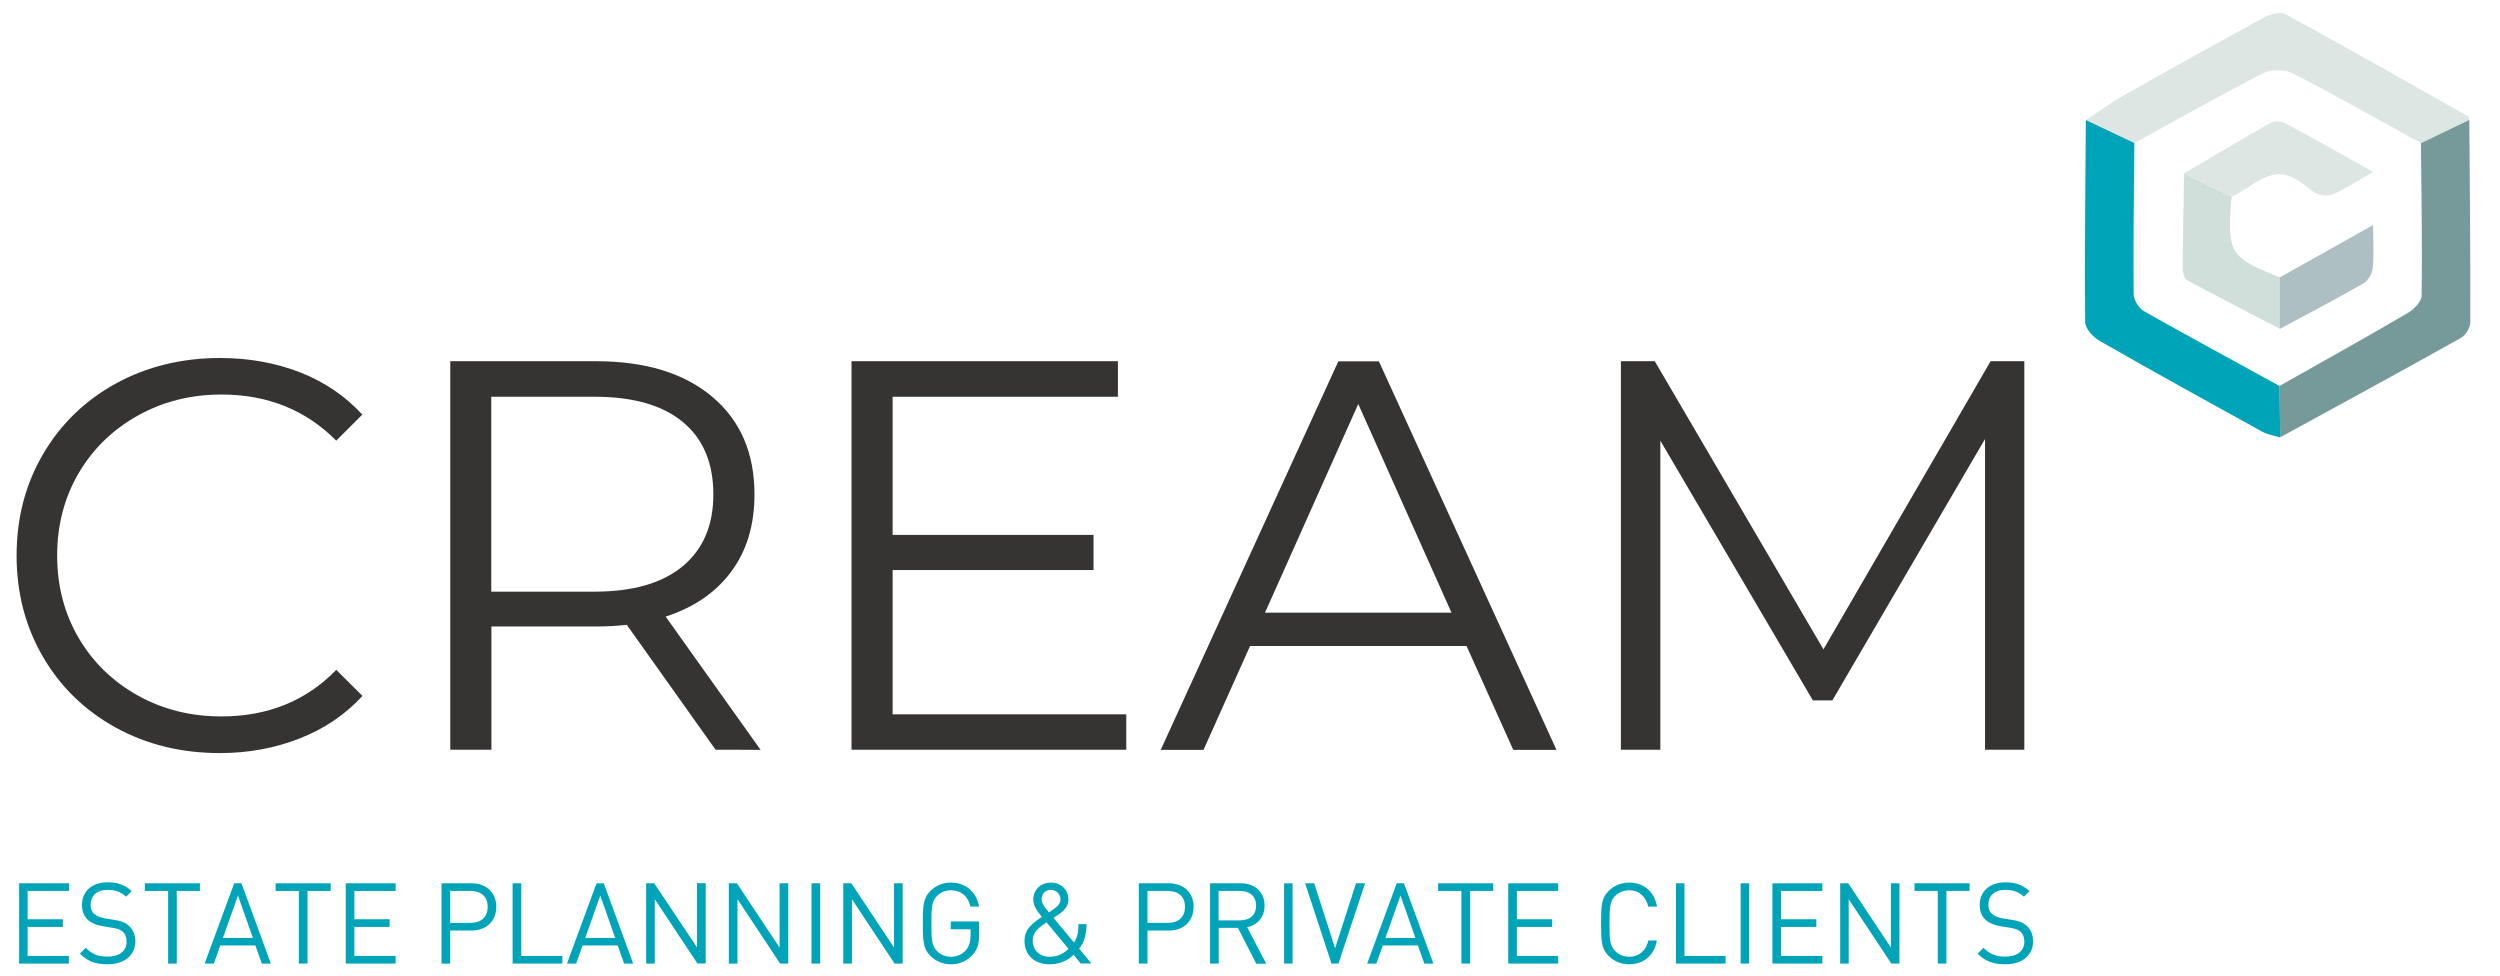
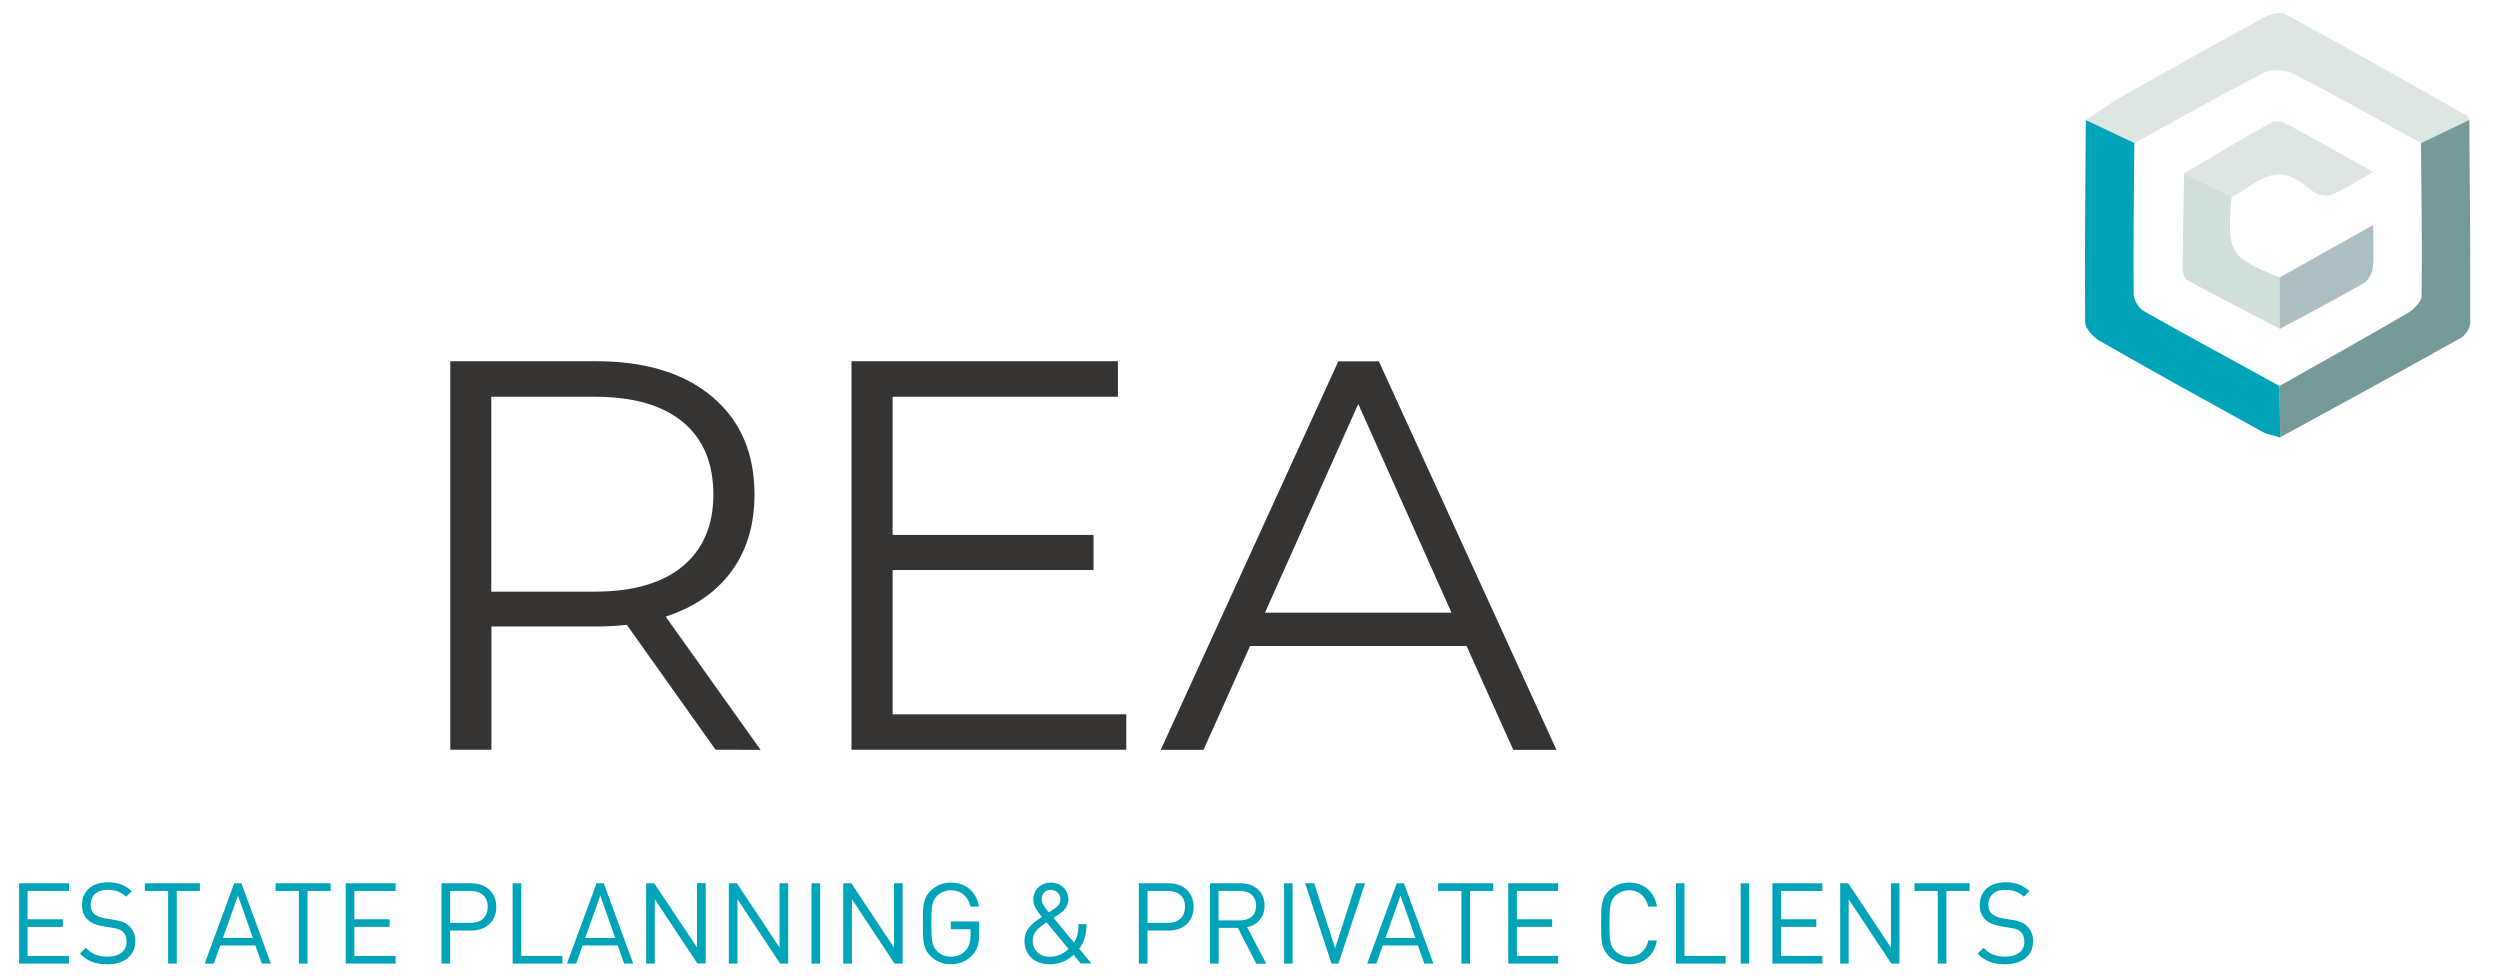
<svg xmlns="http://www.w3.org/2000/svg" version="1.1" id="Layer_1" x="0px" y="0px" viewBox="0 0 179.33 70" style="enable-background:new 0 0 179.33 70;" xml:space="preserve">
  <style type="text/css">
	.st0{fill:#353433;}
	.st1{fill:#DEE6E4;}
	.st2{fill:#00A4B9;}
	.st3{fill:#769A99;}
	.st4{fill:#D1DFDB;}
	.st5{fill:#ADBFC3;}
</style>
  <g>
-     <path class="st0" d="M8.3,52.19c-2.21-1.22-3.96-2.91-5.22-5.08c-1.26-2.16-1.89-4.58-1.89-7.26c0-2.68,0.63-5.1,1.89-7.26   c1.26-2.16,3.01-3.86,5.23-5.08c2.23-1.22,4.73-1.83,7.48-1.83c2.07,0,3.98,0.35,5.74,1.03c1.75,0.69,3.24,1.7,4.46,3.03   l-1.87,1.87c-2.18-2.2-4.92-3.31-8.24-3.31c-2.2,0-4.21,0.51-6.01,1.52s-3.22,2.39-4.24,4.14c-1.02,1.75-1.53,3.72-1.53,5.89   s0.51,4.14,1.53,5.89c1.02,1.75,2.44,3.13,4.24,4.14c1.8,1.01,3.81,1.51,6.01,1.51c3.34,0,6.09-1.12,8.24-3.34L26,49.92   c-1.22,1.33-2.72,2.35-4.48,3.04c-1.77,0.7-3.68,1.06-5.75,1.06C13.01,54.02,10.52,53.41,8.3,52.19" />
    <path class="st0" d="M48.98,40.61c1.46-1.22,2.19-2.93,2.19-5.14c0-2.26-0.73-3.99-2.19-5.2c-1.46-1.21-3.57-1.81-6.33-1.81h-7.41   v13.98h7.41C45.4,42.44,47.52,41.83,48.98,40.61 M51.33,53.78l-6.37-8.96c-0.72,0.08-1.46,0.12-2.23,0.12h-7.48v8.84h-2.95V25.91   h10.43c3.56,0,6.34,0.85,8.36,2.55c2.02,1.7,3.03,4.03,3.03,7.01c0,2.18-0.55,4.02-1.65,5.51c-1.1,1.5-2.67,2.58-4.72,3.25   l6.81,9.56C54.55,53.78,51.33,53.78,51.33,53.78z" />
  </g>
  <polygon class="st0" points="80.79,51.24 80.79,53.78 61.08,53.78 61.08,25.91 80.19,25.91 80.19,28.46 64.03,28.46 64.03,38.37   78.44,38.37 78.44,40.89 64.03,40.89 64.03,51.24 " />
  <path class="st0" d="M104.12,43.95l-6.69-14.97l-6.69,14.97H104.12z M105.2,46.34H89.67l-3.34,7.45h-3.07L96,25.92h2.91l12.74,27.87  h-3.1L105.2,46.34z" />
-   <polygon class="st0" points="145.21,25.91 145.21,53.78 142.39,53.78 142.39,31.49 131.44,50.24 130.04,50.24 119.1,31.61   119.1,53.78 116.27,53.78 116.27,25.91 118.7,25.91 130.8,46.58 142.79,25.91 " />
  <g>
    <path class="st1" d="M149.62,8.61c0.87-0.57,1.71-1.18,2.61-1.7c3.37-1.91,6.76-3.8,10.16-5.65c0.44-0.24,1.18-0.44,1.55-0.24   c4.38,2.38,8.72,4.85,13.06,7.3c0.07,0.04,0.1,0.17,0.14,0.27c-1.16,0.56-2.32,1.12-3.47,1.68c-3.07-1.69-6.11-3.42-9.23-5.02   c-0.57-0.29-1.55-0.29-2.12,0.01c-3.12,1.6-6.16,3.32-9.23,5.01C151.94,9.71,150.78,9.16,149.62,8.61" />
    <path class="st2" d="M149.62,8.61c1.16,0.55,2.32,1.1,3.48,1.65c-0.03,3.61-0.08,7.23-0.05,10.84c0.01,0.41,0.36,1,0.72,1.21   c3.23,1.83,6.5,3.59,9.75,5.38c0.01,1.23,0.03,2.46,0.04,3.69c-0.43-0.14-0.9-0.2-1.28-0.41c-3.9-2.15-7.8-4.3-11.67-6.52   c-0.47-0.27-1.03-0.88-1.04-1.34C149.53,18.27,149.59,13.44,149.62,8.61" />
    <path class="st3" d="M163.56,31.37c-0.01-1.23-0.02-2.46-0.04-3.69c3.08-1.74,6.18-3.46,9.23-5.25c0.42-0.25,0.95-0.8,0.96-1.21   c0.05-3.65-0.02-7.3-0.05-10.95c1.16-0.56,2.32-1.12,3.47-1.67c0.04,4.84,0.08,9.69,0.07,14.53c0,0.38-0.33,0.91-0.66,1.1   C172.24,26.64,167.9,29,163.56,31.37" />
    <path class="st4" d="M160.1,14.11c-0.02,0.1-0.05,0.2-0.06,0.31c-0.26,3.77-0.08,4.04,3.5,5.48c0,1.23,0.01,2.46,0.01,3.69   c-2.23-1.16-4.47-2.3-6.68-3.5c-0.2-0.11-0.3-0.54-0.3-0.82c0.01-2.27,0.06-4.55,0.1-6.82C157.8,13,158.95,13.56,160.1,14.11" />
    <path class="st1" d="M160.1,14.11c-1.15-0.55-2.3-1.1-3.46-1.66c2.09-1.23,4.17-2.47,6.28-3.66c0.26-0.14,0.74-0.1,1.01,0.05   c2.05,1.1,4.08,2.25,6.29,3.49c-1.07,0.61-1.95,1.22-2.9,1.62c-0.39,0.16-1.09,0.05-1.43-0.23c-1.75-1.43-2.52-1.68-4.54-0.35   C161.16,13.52,160.34,14,160.1,14.11" />
    <path class="st5" d="M163.54,23.59c0-1.23-0.01-2.46-0.01-3.69c2.16-1.21,4.32-2.42,6.7-3.76c0,1.22,0.07,2.17-0.03,3.1   c-0.04,0.39-0.34,0.9-0.67,1.09C167.57,21.46,165.54,22.51,163.54,23.59" />
  </g>
  <g>
    <path class="st2" d="M1.37,69.12v-5.76h3.58v0.55H1.98v2.03h2.53v0.55H1.98v2.08h2.96v0.55H1.37z" />
    <path class="st2" d="M7.71,69.17c-0.87,0-1.43-0.22-1.98-0.76l0.42-0.42c0.48,0.48,0.92,0.63,1.57,0.63c0.84,0,1.36-0.4,1.36-1.07   c0-0.3-0.09-0.56-0.28-0.72s-0.33-0.21-0.75-0.28l-0.67-0.11c-0.45-0.07-0.81-0.22-1.06-0.44c-0.29-0.26-0.44-0.62-0.44-1.08   c0-0.98,0.7-1.63,1.85-1.63c0.74,0,1.22,0.19,1.72,0.63l-0.4,0.4c-0.36-0.32-0.74-0.49-1.34-0.49c-0.77,0-1.21,0.43-1.21,1.07   c0,0.28,0.08,0.51,0.26,0.66c0.18,0.15,0.48,0.27,0.78,0.32l0.63,0.1c0.54,0.08,0.81,0.19,1.05,0.41c0.32,0.27,0.49,0.66,0.49,1.14   C9.7,68.55,8.9,69.17,7.71,69.17z" />
    <path class="st2" d="M12.68,63.91v5.21h-0.62v-5.21h-1.67v-0.55h3.95v0.55H12.68z" />
    <path class="st2" d="M18.78,69.12l-0.46-1.3H15.8l-0.46,1.3h-0.66l2.12-5.76h0.52l2.11,5.76H18.78z M17.07,64.24l-1.08,3.04h2.15   L17.07,64.24z" />
    <path class="st2" d="M22.06,63.91v5.21h-0.62v-5.21h-1.67v-0.55h3.95v0.55H22.06z" />
    <path class="st2" d="M24.8,69.12v-5.76h3.58v0.55h-2.96v2.03h2.53v0.55h-2.53v2.08h2.96v0.55H24.8z" />
    <path class="st2" d="M33.82,66.75h-1.53v2.37h-0.62v-5.76h2.15c1.05,0,1.78,0.66,1.78,1.69C35.6,66.09,34.87,66.75,33.82,66.75z    M33.76,63.91h-1.47v2.29h1.47c0.72,0,1.22-0.39,1.22-1.15C34.99,64.29,34.48,63.91,33.76,63.91z" />
    <path class="st2" d="M36.77,69.12v-5.76h0.62v5.21h2.95v0.55H36.77z" />
    <path class="st2" d="M44.77,69.12l-0.46-1.3h-2.52l-0.46,1.3h-0.66l2.12-5.76h0.52l2.11,5.76H44.77z M43.06,64.24l-1.08,3.04h2.15   L43.06,64.24z" />
    <path class="st2" d="M50.03,69.12l-3.06-4.62v4.62h-0.62v-5.76h0.58L50,67.96v-4.61h0.62v5.76H50.03z" />
    <path class="st2" d="M55.96,69.12L52.9,64.5v4.62h-0.62v-5.76h0.58l3.06,4.61v-4.61h0.62v5.76H55.96z" />
    <path class="st2" d="M58.21,69.12v-5.76h0.62v5.76H58.21z" />
    <path class="st2" d="M64.17,69.12l-3.06-4.62v4.62h-0.62v-5.76h0.58l3.06,4.61v-4.61h0.62v5.76H64.17z" />
    <path class="st2" d="M69.75,68.51c-0.4,0.44-0.95,0.66-1.54,0.66c-0.57,0-1.08-0.21-1.47-0.6c-0.54-0.54-0.54-1.11-0.54-2.33   c0-1.22,0-1.79,0.54-2.33c0.39-0.39,0.9-0.6,1.47-0.6c1.1,0,1.85,0.71,2.02,1.72h-0.62c-0.16-0.73-0.68-1.17-1.4-1.17   c-0.38,0-0.74,0.15-1,0.41c-0.36,0.37-0.4,0.76-0.4,1.97s0.04,1.6,0.4,1.98c0.25,0.26,0.62,0.41,1,0.41c0.42,0,0.83-0.17,1.09-0.49   c0.23-0.28,0.32-0.6,0.32-1.04v-0.44h-1.42V66.1h2.03v0.91C70.25,67.68,70.11,68.13,69.75,68.51z" />
    <path class="st2" d="M77.53,69.12l-0.52-0.63c-0.23,0.22-0.78,0.68-1.7,0.68c-1.12,0-1.82-0.67-1.82-1.68   c0-0.87,0.62-1.3,1.25-1.72c-0.28-0.34-0.62-0.74-0.62-1.25c0-0.69,0.53-1.21,1.27-1.21c0.72,0,1.25,0.53,1.25,1.21   c0,0.46-0.28,0.78-0.64,1.03c0,0-0.29,0.19-0.43,0.29l1.47,1.77c0.23-0.36,0.32-0.67,0.32-1.32h0.58   c-0.01,0.73-0.16,1.32-0.53,1.76l0.88,1.06H77.53z M75.07,66.16c-0.49,0.34-0.99,0.66-0.99,1.32c0,0.69,0.5,1.15,1.21,1.15   c0.43,0,0.87-0.11,1.36-0.56L75.07,66.16z M75.38,63.83c-0.4,0-0.66,0.28-0.66,0.67c0,0.27,0.14,0.49,0.52,0.95   c0.1-0.07,0.31-0.21,0.31-0.21c0.27-0.19,0.52-0.39,0.52-0.72C76.06,64.13,75.77,63.83,75.38,63.83z" />
    <path class="st2" d="M83.84,66.75h-1.53v2.37h-0.62v-5.76h2.15c1.05,0,1.78,0.66,1.78,1.69C85.62,66.09,84.89,66.75,83.84,66.75z    M83.78,63.91h-1.47v2.29h1.47c0.72,0,1.22-0.39,1.22-1.15C85.01,64.29,84.5,63.91,83.78,63.91z" />
    <path class="st2" d="M90.11,69.12l-1.31-2.56h-1.38v2.56h-0.62v-5.76H89c1,0,1.71,0.61,1.71,1.6c0,0.84-0.51,1.39-1.25,1.55   l1.37,2.62H90.11z M88.95,63.91h-1.54v2.11h1.54c0.67,0,1.15-0.35,1.15-1.05C90.1,64.26,89.62,63.91,88.95,63.91z" />
    <path class="st2" d="M92.11,69.12v-5.76h0.61v5.76H92.11z" />
    <path class="st2" d="M96.01,69.12h-0.5l-1.89-5.76h0.65l1.5,4.66l1.5-4.66h0.65L96.01,69.12z" />
    <path class="st2" d="M102.17,69.12l-0.46-1.3h-2.52l-0.46,1.3h-0.66l2.12-5.76h0.52l2.11,5.76H102.17z M100.46,64.24l-1.08,3.04   h2.15L100.46,64.24z" />
    <path class="st2" d="M105.45,63.91v5.21h-0.62v-5.21h-1.67v-0.55h3.95v0.55H105.45z" />
    <path class="st2" d="M108.19,69.12v-5.76h3.58v0.55h-2.96v2.03h2.53v0.55h-2.53v2.08h2.96v0.55H108.19z" />
    <path class="st2" d="M116.86,69.17c-0.57,0-1.08-0.21-1.47-0.6c-0.54-0.54-0.54-1.11-0.54-2.33c0-1.22,0-1.79,0.54-2.33   c0.39-0.39,0.91-0.6,1.47-0.6c1.04,0,1.81,0.63,2,1.72h-0.63c-0.15-0.7-0.65-1.17-1.37-1.17c-0.38,0-0.74,0.15-1,0.4   c-0.36,0.37-0.41,0.77-0.41,1.98s0.04,1.6,0.41,1.98c0.25,0.26,0.62,0.41,1,0.41c0.72,0,1.23-0.46,1.38-1.17h0.61   C118.67,68.54,117.89,69.17,116.86,69.17z" />
    <path class="st2" d="M120.22,69.12v-5.76h0.61v5.21h2.95v0.55H120.22z" />
    <path class="st2" d="M124.86,69.12v-5.76h0.61v5.76H124.86z" />
    <path class="st2" d="M127.14,69.12v-5.76h3.58v0.55h-2.96v2.03h2.53v0.55h-2.53v2.08h2.96v0.55H127.14z" />
    <path class="st2" d="M135.67,69.12l-3.06-4.62v4.62H132v-5.76h0.58l3.06,4.61v-4.61h0.61v5.76H135.67z" />
    <path class="st2" d="M139.62,63.91v5.21H139v-5.21h-1.67v-0.55h3.95v0.55H139.62z" />
    <path class="st2" d="M143.84,69.17c-0.87,0-1.43-0.22-1.98-0.76l0.42-0.42c0.48,0.48,0.92,0.63,1.57,0.63   c0.84,0,1.36-0.4,1.36-1.07c0-0.3-0.09-0.56-0.28-0.72c-0.19-0.16-0.33-0.21-0.75-0.28l-0.67-0.11c-0.45-0.07-0.81-0.22-1.06-0.44   c-0.29-0.26-0.44-0.62-0.44-1.08c0-0.98,0.7-1.63,1.85-1.63c0.74,0,1.22,0.19,1.72,0.63l-0.4,0.4c-0.36-0.32-0.74-0.49-1.34-0.49   c-0.77,0-1.21,0.43-1.21,1.07c0,0.28,0.08,0.51,0.26,0.66c0.18,0.15,0.48,0.27,0.78,0.32l0.63,0.1c0.54,0.08,0.81,0.19,1.05,0.41   c0.32,0.27,0.49,0.66,0.49,1.14C145.83,68.55,145.04,69.17,143.84,69.17z" />
  </g>
</svg>